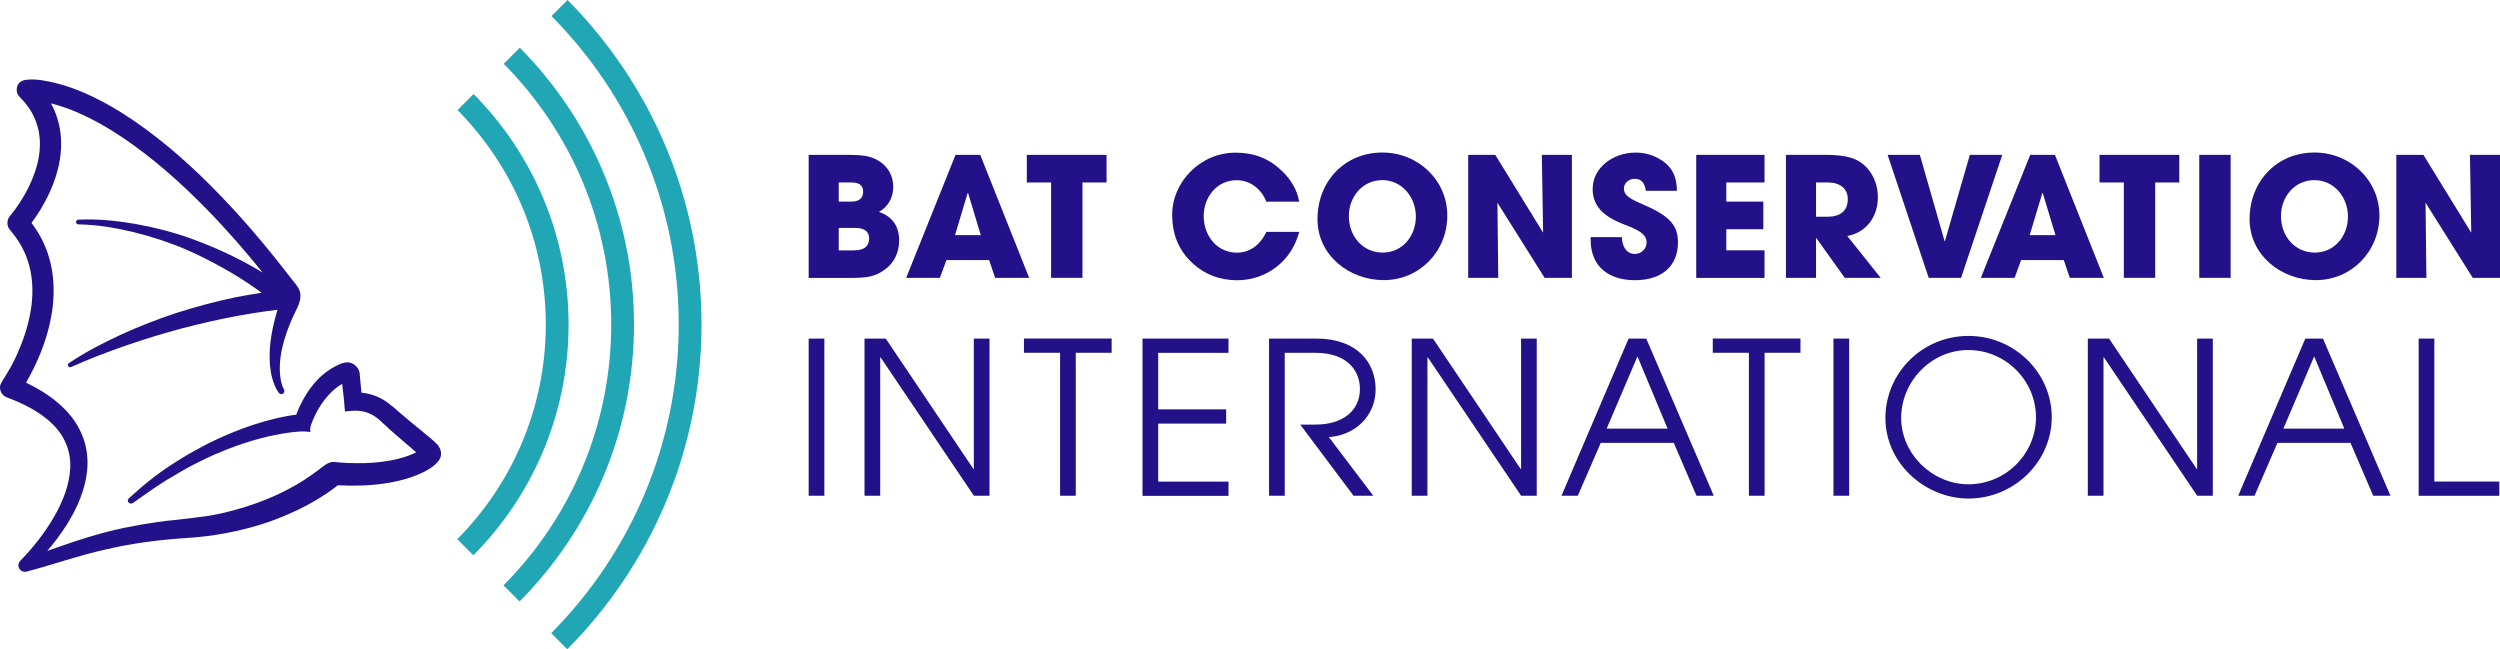
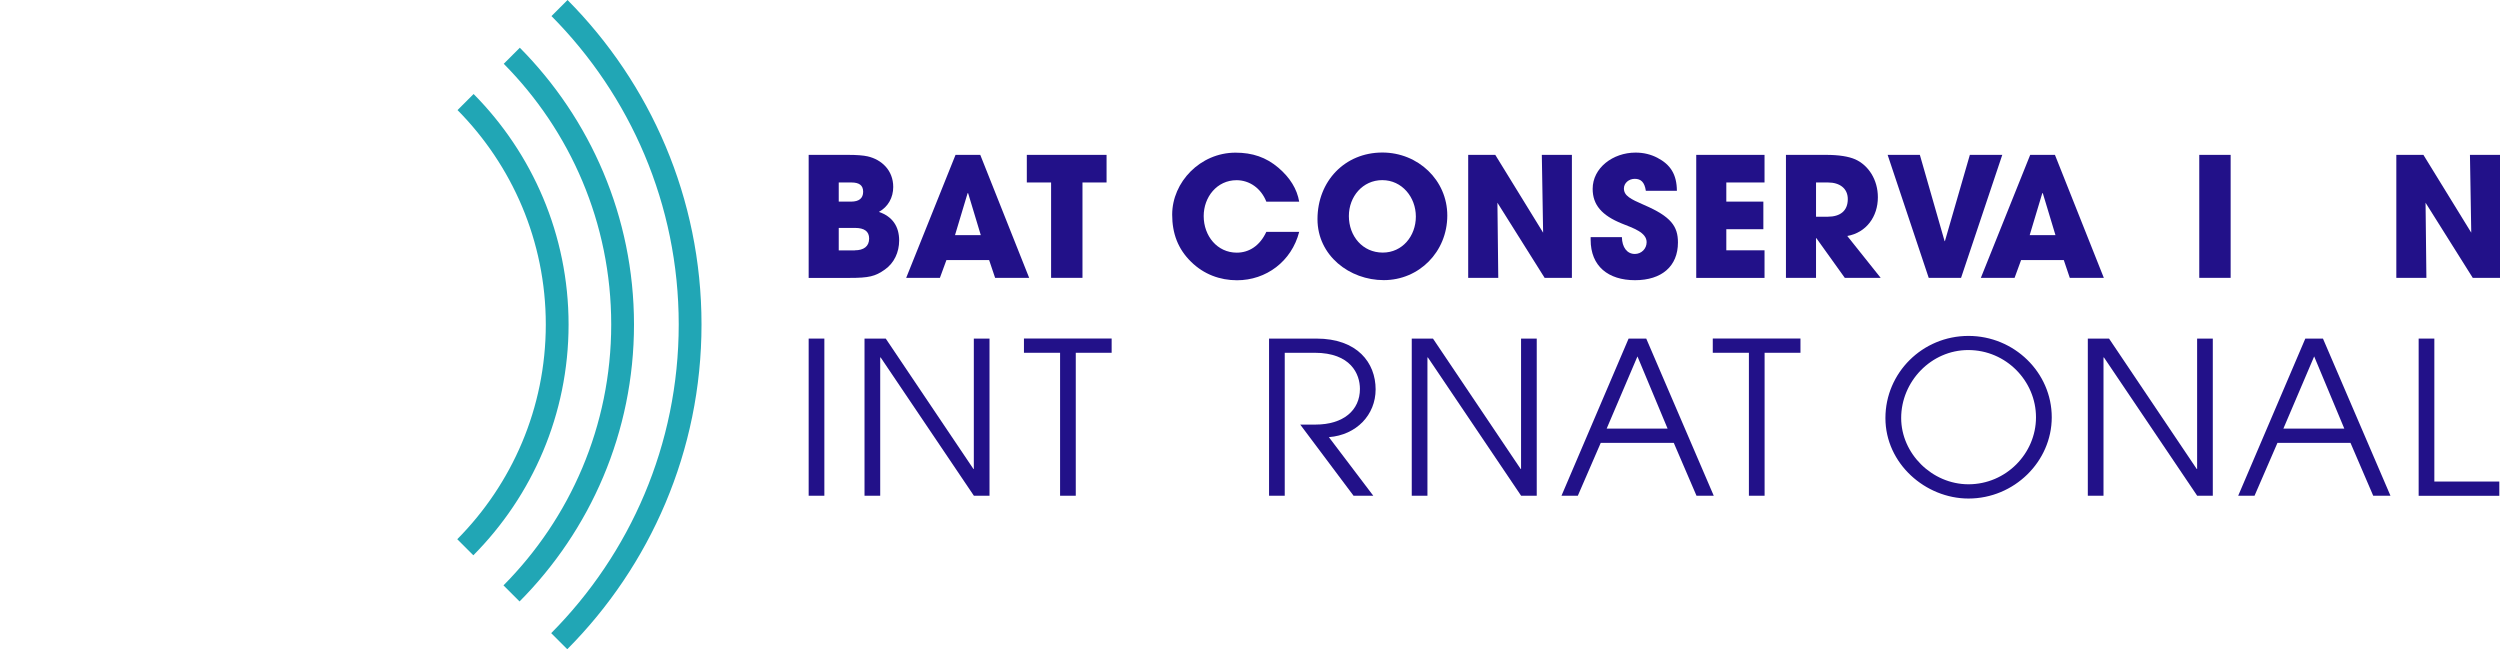
<svg xmlns="http://www.w3.org/2000/svg" xmlns:ns1="http://sodipodi.sourceforge.net/DTD/sodipodi-0.dtd" xmlns:ns2="http://www.inkscape.org/namespaces/inkscape" width="1000" height="259.693" viewBox="0 0 1000 259.693" version="1.1" id="svg71" ns1:docname="19_BCI_LOGO_PRIMARY_RGB_FULL_COLOR_NEGATIVE.svg" ns2:version="0.92.4 (5da689c313, 2019-01-14)">
  <defs id="defs75" />
  <ns1:namedview pagecolor="#ffffff" bordercolor="#111111" borderopacity="1" objecttolerance="10" gridtolerance="10" guidetolerance="10" ns2:pageopacity="0" ns2:pageshadow="2" ns2:window-width="1920" ns2:window-height="1017" id="namedview73" showgrid="false" fit-margin-top="0" fit-margin-left="0" fit-margin-right="0" fit-margin-bottom="0" ns2:zoom="0.60792817" ns2:cx="454.52948" ns2:cy="-91.90007" ns2:window-x="1912" ns2:window-y="-8" ns2:window-maximized="1" ns2:current-layer="svg71" />
  <title id="title2">19_BCI_LOGO_PRIMARY_RGB_FULL_COLOR_NEGATIVE</title>
  <desc id="desc4">Created with Sketch.</desc>
  <g id="Group" transform="matrix(2.604,0,0,2.604,322.893,59.553)" style="fill:#221189;fill-opacity:1;fill-rule:evenodd;stroke:none;stroke-width:1">
    <path d="M 0.22,19.81 V 0.92 h 6.05 c 1.35,0 2.35,0.08 3.01,0.23 2.14,0.49 3.93,2.14 3.93,4.7 0,1.61 -0.77,3.04 -2.2,3.83 2.07,0.71 3.11,2.22 3.11,4.39 0,1.81 -0.77,3.47 -2.2,4.47 -1.48,1.05 -2.45,1.28 -5.44,1.28 H 0.22 Z M 6.75,8.1 c 1.2,0 1.84,-0.51 1.84,-1.51 0,-1 -0.61,-1.43 -1.81,-1.43 H 4.84 V 8.1 Z m 0.56,7.48 c 1.35,0 2.2,-0.59 2.2,-1.81 0,-1.1 -0.74,-1.63 -2.17,-1.63 h -2.5 v 3.45 h 2.47 z" id="Shape" ns2:connector-curvature="0" style="fill:#221189;fill-opacity:1;fill-rule:nonzero" />
    <path d="m 28.86,19.81 -0.92,-2.73 h -6.56 l -1,2.73 H 15.2 L 22.78,0.92 h 3.8 l 7.51,18.89 z M 24.72,6.82 24.64,6.79 22.7,13.25 h 3.96 z" id="path7" ns2:connector-curvature="0" style="fill:#221189;fill-opacity:1;fill-rule:nonzero" />
    <polygon id="Path" points="42.28,19.81 37.46,19.81 37.46,5.16 33.73,5.16 33.73,0.92 45.98,0.92 45.98,5.16 42.28,5.16 " style="fill:#221189;fill-opacity:1" />
    <path d="M 70.52,8.1 C 69.7,6.03 67.92,4.81 65.95,4.81 c -3.01,0 -5.05,2.58 -5.05,5.51 0,3.06 2.09,5.62 5.08,5.62 1.91,0 3.55,-1.07 4.54,-3.19 h 5.05 c -1.17,4.54 -5.08,7.43 -9.55,7.43 -2.63,0 -5.11,-0.92 -7.05,-2.83 -2.04,-1.99 -2.91,-4.39 -2.91,-7.25 0,-5 4.31,-9.52 9.73,-9.52 2.6,0 4.7,0.71 6.59,2.32 1.79,1.53 2.86,3.27 3.19,5.21 h -5.05 z" id="path10" ns2:connector-curvature="0" style="fill:#221189;fill-opacity:1" />
    <path d="m 78.38,10.8 c 0,-5.85 4.21,-10.24 9.96,-10.24 5.51,0 9.98,4.26 9.98,9.67 0,5.59 -4.34,9.93 -9.75,9.93 -5.26,0.01 -10.19,-3.77 -10.19,-9.36 z m 15.11,-0.41 c 0,-2.96 -2.12,-5.59 -5.16,-5.59 -3.01,0 -5.13,2.53 -5.13,5.51 0,3.11 2.12,5.62 5.21,5.62 2.99,0 5.08,-2.52 5.08,-5.54 z" id="path12" ns2:connector-curvature="0" style="fill:#221189;fill-opacity:1;fill-rule:nonzero" />
    <polygon id="polygon14" points="112.84,0.92 117.46,0.92 117.46,19.81 113.27,19.81 106.02,8.27 106.15,19.81 101.53,19.81 101.53,0.92 105.69,0.92 113.04,12.87 " style="fill:#221189;fill-opacity:1" />
    <path d="m 128.82,6.44 c -0.2,-1.35 -0.77,-1.84 -1.71,-1.84 -0.89,0 -1.66,0.64 -1.66,1.48 0,1.12 1.02,1.63 3.09,2.53 4.16,1.79 5.21,3.29 5.21,5.77 0,3.65 -2.5,5.79 -6.59,5.79 -4.11,0 -6.82,-2.14 -6.82,-6.2 v -0.41 h 4.8 c 0.03,1.56 0.79,2.58 1.99,2.58 1,0 1.81,-0.79 1.81,-1.81 0,-1.51 -2.09,-2.17 -3.8,-2.86 -3.09,-1.25 -4.49,-2.88 -4.49,-5.33 0,-3.22 3.11,-5.57 6.59,-5.57 1.25,0 2.35,0.28 3.34,0.79 2.02,1.05 2.99,2.55 3.01,5.08 z" id="path16" ns2:connector-curvature="0" style="fill:#221189;fill-opacity:1" />
    <polygon id="polygon18" points="146.87,12.34 141.18,12.34 141.18,15.58 147.05,15.58 147.05,19.82 136.56,19.82 136.56,19.81 136.56,0.92 147.05,0.92 147.05,5.16 141.18,5.16 141.18,8.1 146.87,8.1 " style="fill:#221189;fill-opacity:1" />
    <path d="m 159.38,19.81 -4.37,-6.1 h -0.05 v 6.1 h -4.62 V 0.92 h 6.18 c 1.97,0 3.47,0.25 4.47,0.69 2.04,0.92 3.47,3.14 3.47,5.82 0,2.99 -1.79,5.44 -4.7,5.95 l 5.13,6.43 z m -2.63,-9.39 c 1.92,0 3.09,-0.89 3.09,-2.71 0,-1.63 -1.23,-2.55 -3.04,-2.55 h -1.84 v 5.26 z" id="path20" ns2:connector-curvature="0" style="fill:#221189;fill-opacity:1;fill-rule:nonzero" />
    <polygon id="polygon22" points="177.24,19.81 172.27,19.81 165.96,0.92 170.91,0.92 174.71,14.17 174.76,14.17 178.59,0.92 183.57,0.92 " style="fill:#221189;fill-opacity:1" />
    <path d="m 193.94,19.81 -0.92,-2.73 h -6.56 l -1,2.73 h -5.18 l 7.58,-18.89 h 3.8 l 7.51,18.89 z m -4.14,-12.99 -0.08,-0.03 -1.94,6.46 h 3.96 z" id="path24" ns2:connector-curvature="0" style="fill:#221189;fill-opacity:1;fill-rule:nonzero" />
-     <polygon id="polygon26" points="207.06,19.81 202.24,19.81 202.24,5.16 198.51,5.16 198.51,0.92 210.76,0.92 210.76,5.16 207.06,5.16 " style="fill:#221189;fill-opacity:1" />
    <polygon id="polygon28" points="218.65,19.81 213.83,19.81 213.83,0.92 218.65,0.92 " style="fill:#221189;fill-opacity:1" />
-     <path d="m 221.56,10.8 c 0,-5.85 4.21,-10.24 9.96,-10.24 5.51,0 9.98,4.26 9.98,9.67 0,5.59 -4.34,9.93 -9.75,9.93 -5.26,0.01 -10.19,-3.77 -10.19,-9.36 z m 15.11,-0.41 c 0,-2.96 -2.12,-5.59 -5.16,-5.59 -3.01,0 -5.13,2.53 -5.13,5.51 0,3.11 2.12,5.62 5.21,5.62 2.99,0 5.08,-2.52 5.08,-5.54 z" id="path30" ns2:connector-curvature="0" style="fill:#221189;fill-opacity:1;fill-rule:nonzero" />
    <polygon id="polygon32" points="255.41,0.92 260.03,0.92 260.03,19.81 255.84,19.81 248.59,8.27 248.72,19.81 244.1,19.81 244.1,0.92 248.26,0.92 255.61,12.87 " style="fill:#221189;fill-opacity:1" />
    <polygon id="polygon34" points="2.63,53.28 0.22,53.28 0.22,29.14 2.63,29.14 " style="fill:#221189;fill-opacity:1" />
    <polygon id="polygon36" points="25.53,49.17 25.59,49.17 25.59,29.14 28,29.14 28,53.28 25.6,53.28 11.28,32.04 11.21,32.04 11.21,53.28 8.8,53.28 8.8,29.14 12.06,29.14 " style="fill:#221189;fill-opacity:1" />
    <polygon id="polygon38" points="41.25,53.28 38.84,53.28 38.84,31.32 33.29,31.32 33.29,29.13 46.76,29.13 46.76,31.32 41.25,31.32 " style="fill:#221189;fill-opacity:1" />
-     <polygon id="polygon40" points="64.35,42.2 53.91,42.2 53.91,51.11 64.71,51.11 64.71,53.3 51.5,53.3 51.5,53.28 51.5,29.14 64.71,29.14 64.71,31.33 53.91,31.33 53.91,40.01 64.35,40.01 " style="fill:#221189;fill-opacity:1" />
    <path d="M 83.92,53.28 75.73,42.35 h 2.35 c 4.27,0 6.82,-2.19 6.82,-5.48 0,-2.28 -1.4,-5.55 -6.95,-5.55 h -4.6 V 53.28 H 70.94 V 29.14 h 7.27 c 6.3,0 9.1,3.72 9.1,7.8 0,3.92 -2.94,7.01 -7.18,7.34 l 6.82,9 z" id="path42" ns2:connector-curvature="0" style="fill:#221189;fill-opacity:1" />
    <polygon id="polygon44" points="109.59,49.17 109.65,49.17 109.65,29.14 112.06,29.14 112.06,53.28 109.66,53.28 95.34,32.04 95.27,32.04 95.27,53.28 92.86,53.28 92.86,29.14 96.12,29.14 " style="fill:#221189;fill-opacity:1" />
    <path d="m 136.6,53.28 -3.49,-8.12 h -11.22 l -3.52,8.12 h -2.51 l 10.31,-24.14 h 2.71 l 10.37,24.14 z m -9.07,-21.4 -4.73,11.09 h 9.36 z" id="path46" ns2:connector-curvature="0" style="fill:#221189;fill-opacity:1;fill-rule:nonzero" />
    <polygon id="polygon48" points="147.06,53.28 144.65,53.28 144.65,31.32 139.1,31.32 139.1,29.13 152.57,29.13 152.57,31.32 147.06,31.32 " style="fill:#221189;fill-opacity:1" />
-     <polygon id="polygon50" points="160.05,53.28 157.64,53.28 157.64,29.14 160.05,29.14 " style="fill:#221189;fill-opacity:1" />
    <path d="m 178.38,53.71 c -6.59,0 -12.76,-5.35 -12.76,-12.36 0,-6.95 5.68,-12.62 12.76,-12.62 7.01,0 12.79,5.61 12.79,12.5 0,6.8 -5.77,12.48 -12.79,12.48 z M 178.35,30.9 c -5.71,0 -10.31,4.83 -10.31,10.44 0,5.45 4.73,10.18 10.34,10.18 5.77,0 10.37,-4.73 10.37,-10.28 0.01,-5.57 -4.59,-10.34 -10.4,-10.34 z" id="path52" ns2:connector-curvature="0" style="fill:#221189;fill-opacity:1;fill-rule:nonzero" />
    <polygon id="polygon54" points="213.44,49.17 213.5,49.17 213.5,29.14 215.91,29.14 215.91,53.28 213.51,53.28 199.19,32.04 199.12,32.04 199.12,53.28 196.71,53.28 196.71,29.14 199.97,29.14 " style="fill:#221189;fill-opacity:1" />
    <path d="m 240.55,53.28 -3.49,-8.12 h -11.22 l -3.52,8.12 h -2.51 l 10.31,-24.14 h 2.71 l 10.37,24.14 z m -9.07,-21.4 -4.73,11.09 h 9.36 z" id="path56" ns2:connector-curvature="0" style="fill:#221189;fill-opacity:1;fill-rule:nonzero" />
    <polygon id="polygon58" points="247.53,53.28 247.53,29.14 249.94,29.14 249.94,51.1 259.92,51.1 259.92,53.29 247.53,53.29 " style="fill:#221189;fill-opacity:1" />
  </g>
  <path d="m 227.015,0 -6.432,6.432 c 31.456,31.69 50.907,75.28 50.907,123.349 0,48.121 -19.504,91.763 -51.012,123.48 l 6.432,6.432 C 260.06,226.336 280.605,180.428 280.605,129.781 280.605,79.212 260.112,33.357 227.015,0 Z" id="path61" ns2:connector-curvature="0" style="fill:#21a6b5;fill-rule:evenodd;stroke:none;stroke-width:2.604" />
  <path d="m 207.928,19.087 -6.432,6.432 c 26.56,26.795 42.991,63.641 42.991,104.262 0,40.674 -16.483,77.572 -43.095,104.367 l 6.432,6.432 c 28.279,-28.461 45.778,-67.625 45.778,-110.824 -0.026,-43.095 -17.473,-82.207 -45.673,-110.668 z" id="path63" ns2:connector-curvature="0" style="fill:#21a6b5;fill-rule:evenodd;stroke:none;stroke-width:2.604" />
  <path d="m 189.44,37.601 -6.432,6.432 c 21.821,22.056 35.31,52.366 35.31,85.774 0,33.461 -13.541,63.823 -35.414,85.879 l 6.432,6.432 c 23.54,-23.722 38.096,-56.35 38.096,-92.31 0,-35.909 -14.53,-68.51 -37.992,-92.206 z" id="path65" ns2:connector-curvature="0" style="fill:#21a6b5;fill-rule:evenodd;stroke:none;stroke-width:2.604" />
-   <path d="m 174.728,177.59 c -0.807,-0.833 -1.432,-1.38 -2.109,-1.953 l -3.906,-3.255 c -2.969,-2.422 -5.963,-4.817 -8.853,-7.343 -2.864,-2.552 -5.677,-5.052 -9.27,-6.51 -1.172,-0.469 -2.37,-0.833 -3.593,-1.094 -0.807,-0.182 -1.614,-0.286 -2.422,-0.365 l -0.651,-6.953 -0.052,-0.625 c -0.052,-0.625 -0.312,-1.536 -0.755,-2.187 -0.729,-1.094 -1.797,-1.927 -3.073,-2.239 -1.536,-0.391 -3.021,0.104 -4.427,0.729 -3.437,1.562 -6.562,3.828 -9.114,6.64 -1.536,1.693 -2.916,3.541 -4.114,5.468 -1.562,2.578 -2.838,5.13 -3.906,7.968 -2.63,0.312 -5.026,0.807 -7.525,1.354 -3.203,0.729 -6.354,1.614 -9.452,2.63 -6.197,2.031 -12.213,4.557 -18.019,7.421 -3.828,1.979 -7.63,4.062 -11.301,6.328 -3.567,2.187 -7.083,4.557 -10.416,7.083 -3.203,2.422 -6.249,5.078 -9.244,7.76 -0.651,0.599 -1.953,1.458 -1.172,2.474 0.443,0.547 1.276,0.677 1.849,0.26 l 0.078,-0.052 c 2.604,-1.823 5.182,-3.698 7.786,-5.468 0.13,-0.078 0.234,-0.156 0.365,-0.234 2.474,-1.667 4.974,-3.359 7.604,-4.817 3.619,-2.239 7.369,-4.27 11.171,-6.171 3.802,-1.875 7.682,-3.567 11.64,-5.078 1.953,-0.755 3.932,-1.458 5.937,-2.109 4.062,-1.354 8.202,-2.448 12.395,-3.281 3.307,-0.651 6.692,-1.198 10.077,-1.38 2.474,-0.078 4.01,0.26 4.01,0.26 0,0 -0.417,-0.365 -0.026,-2.344 l 0.156,-0.469 c 0.911,-2.708 2.422,-5.729 4.088,-8.255 1.719,-2.578 3.75,-4.869 6.041,-6.666 0.755,-0.599 1.536,-1.094 2.344,-1.562 0,0 0.651,5.703 0.651,5.703 0,0 0.469,5.338 0.469,5.338 0,-0.052 1.797,-0.208 1.875,-0.208 1.927,-0.13 3.776,-0.208 5.677,0.26 1.38,0.339 2.682,0.859 3.88,1.588 1.64,0.99 3.021,2.291 4.401,3.619 1.406,1.354 2.864,2.63 4.349,3.932 1.823,1.588 3.672,3.151 5.494,4.713 l 2.786,2.422 c -0.26,0.13 -0.547,0.286 -0.833,0.417 -1.276,0.599 -2.682,1.12 -4.114,1.562 -2.864,0.885 -5.911,1.458 -8.984,1.849 -4.375,0.547 -8.827,0.625 -13.228,0.443 -1.224,-0.052 -2.422,-0.13 -3.646,-0.208 -1.146,-0.104 -2.344,-0.365 -3.489,-0.052 -1.016,0.286 -1.927,0.885 -2.76,1.536 -3.385,2.578 -6.848,5.104 -10.52,7.239 -3.698,2.161 -7.551,4.062 -11.483,5.703 -3.906,1.64 -7.942,2.995 -12.004,4.166 -4.114,1.172 -8.385,2.239 -12.629,2.838 -4.427,0.625 -8.879,1.172 -13.332,1.64 -1.12,0.13 -2.213,0.234 -3.333,0.339 -1.042,0.104 -2.031,0.26 -3.047,0.417 -2.187,0.312 -4.349,0.651 -6.51,1.016 -4.323,0.755 -8.645,1.641 -12.916,2.708 -1.016,0.26 -2.057,0.521 -3.073,0.807 -7.421,1.979 -14.556,4.557 -21.639,7.031 2.812,-3.281 5.39,-6.718 7.76,-10.416 4.14,-6.64 7.604,-14.139 8.255,-22.602 0.312,-4.192 -0.234,-8.593 -1.797,-12.629 -1.536,-4.062 -3.984,-7.708 -6.901,-10.728 -4.635,-4.791 -10.129,-8.202 -15.806,-10.937 2.318,-3.984 4.244,-7.994 5.963,-12.265 2.265,-5.781 3.958,-11.848 4.713,-18.176 0.703,-6.302 0.443,-12.89 -1.354,-19.191 -1.406,-5.182 -3.932,-10.025 -7.135,-14.27 2.474,-3.307 4.531,-6.692 6.38,-10.39 2.318,-4.687 4.14,-9.739 5,-15.129 0.807,-5.364 0.651,-11.119 -1.12,-16.483 -0.625,-2.031 -1.458,-3.958 -2.474,-5.781 0.208,0.052 0.443,0.104 0.651,0.156 3.307,0.859 6.614,2.031 9.843,3.411 6.458,2.812 12.681,6.354 18.618,10.39 11.874,8.072 22.811,17.759 32.966,28.149 7.968,8.098 15.415,16.691 22.602,25.545 -2.63,-1.588 -5.286,-3.099 -7.994,-4.531 C 90.308,100.903 83.251,97.909 76.116,95.305 68.929,92.779 61.534,90.878 54.035,89.55 46.535,88.274 39.01,87.493 31.328,87.858 c -0.495,0.026 -0.911,0.443 -0.911,0.937 0,0.521 0.417,0.963 1.016,0.963 7.317,0.104 14.738,1.354 21.925,3.073 7.187,1.771 14.244,4.062 21.014,6.953 5,2.135 9.973,4.713 14.764,7.369 4.869,2.708 9.426,5.572 14.009,8.853 0.495,0.365 0.963,0.729 1.458,1.094 -3.541,0.547 -7.057,1.146 -10.572,1.849 -7.838,1.641 -15.598,3.724 -23.201,6.145 -7.604,2.5 -15.051,5.39 -22.316,8.697 -7.239,3.359 -14.322,7.005 -20.988,11.483 -0.365,0.234 -0.495,0.703 -0.312,1.094 0.208,0.443 0.729,0.651 1.224,0.443 7.161,-3.177 14.478,-6.041 21.873,-8.567 7.395,-2.578 14.869,-4.843 22.394,-6.874 7.551,-1.953 15.129,-3.724 22.785,-5.104 3.828,-0.703 7.656,-1.328 11.509,-1.849 l 4.01,-0.495 c -1.042,3.359 -1.875,6.796 -2.448,10.286 -0.651,3.802 -0.885,7.708 -0.599,11.588 0.182,1.953 0.443,3.88 1.016,5.807 0.573,1.927 1.198,3.698 2.552,5.546 0.365,0.495 1.042,0.651 1.588,0.365 0.599,-0.312 0.833,-1.068 0.495,-1.667 l -0.104,-0.182 c -0.13,-0.417 -0.391,-0.807 -0.547,-1.25 -0.182,-0.495 -0.312,-0.99 -0.443,-1.484 -0.26,-1.042 -0.391,-2.109 -0.495,-3.151 -0.182,-2.187 -0.104,-4.375 0.156,-6.562 0.026,-0.208 0.052,-0.443 0.078,-0.651 0.599,-4.244 1.901,-8.411 3.463,-12.395 0.625,-1.562 1.302,-3.125 2.031,-4.635 0.833,-1.771 1.823,-3.515 2.239,-5.442 0.286,-1.302 0.286,-2.708 -0.208,-3.958 -0.651,-1.693 -2.031,-3.073 -3.099,-4.479 -1.302,-1.693 -2.604,-3.359 -3.932,-5.052 -2.656,-3.359 -5.338,-6.666 -8.072,-9.947 C 101.947,93.378 99.161,90.149 96.297,86.946 93.589,83.926 90.828,80.983 88.016,78.067 77.678,67.312 66.481,57.235 54.035,48.616 47.811,44.319 41.197,40.465 34.166,37.341 30.339,35.648 26.381,34.242 22.318,33.226 18.647,32.367 14.949,31.56 11.147,31.846 c -1.51,0.104 -3.073,0.547 -3.906,1.927 -0.677,1.146 -0.755,2.604 -0.208,3.828 0.312,0.677 0.911,1.224 1.406,1.797 2.76,2.76 5.052,6.38 6.249,10.103 0.026,0.104 0.052,0.182 0.078,0.286 1.328,3.958 1.458,8.281 0.833,12.577 -0.703,4.297 -2.213,8.593 -4.218,12.655 -2.005,4.036 -4.635,8.098 -7.421,11.431 -1.328,1.588 -1.354,3.932 0.052,5.546 3.489,4.036 6.145,8.671 7.551,13.775 1.458,5.078 1.693,10.52 1.094,15.936 -0.651,5.416 -2.109,10.832 -4.166,16.04 -1.536,3.906 -3.333,7.864 -5.572,11.431 -0.573,0.911 -1.146,1.823 -1.693,2.76 -0.495,0.833 -1.068,1.588 -1.198,2.578 -0.182,1.536 0.521,3.099 1.797,3.958 0.286,0.182 0.573,0.339 0.885,0.469 6.744,2.5 13.202,5.781 18.071,10.468 4.895,4.635 7.63,10.885 7.317,17.655 -0.234,6.744 -2.969,13.593 -6.588,19.868 -3.646,6.249 -8.307,12.213 -13.358,17.342 -0.651,0.625 -0.963,1.588 -0.703,2.526 0.365,1.38 1.797,2.213 3.177,1.849 10.754,-2.864 21.014,-6.51 31.508,-8.827 10.468,-2.474 21.144,-3.854 31.898,-4.583 11.145,-0.625 22.446,-2.734 33.226,-6.38 5.364,-1.901 10.624,-4.14 15.702,-6.848 2.526,-1.354 5,-2.838 7.421,-4.453 1.224,-0.807 2.396,-1.64 3.567,-2.526 0.417,-0.312 0.781,-0.625 1.172,-0.937 6.145,0.339 12.343,0.208 18.54,-0.677 3.489,-0.521 6.979,-1.25 10.416,-2.396 1.719,-0.573 3.437,-1.25 5.156,-2.083 1.953,-0.963 3.906,-2.135 5.442,-3.698 0.729,-0.755 1.328,-1.64 1.614,-2.63 0.469,-1.979 -0.312,-3.672 -1.562,-5.026 z" id="path67" ns2:connector-curvature="0" style="fill:#221189;fill-opacity:1;fill-rule:evenodd;stroke:none;stroke-width:2.604" />
</svg>